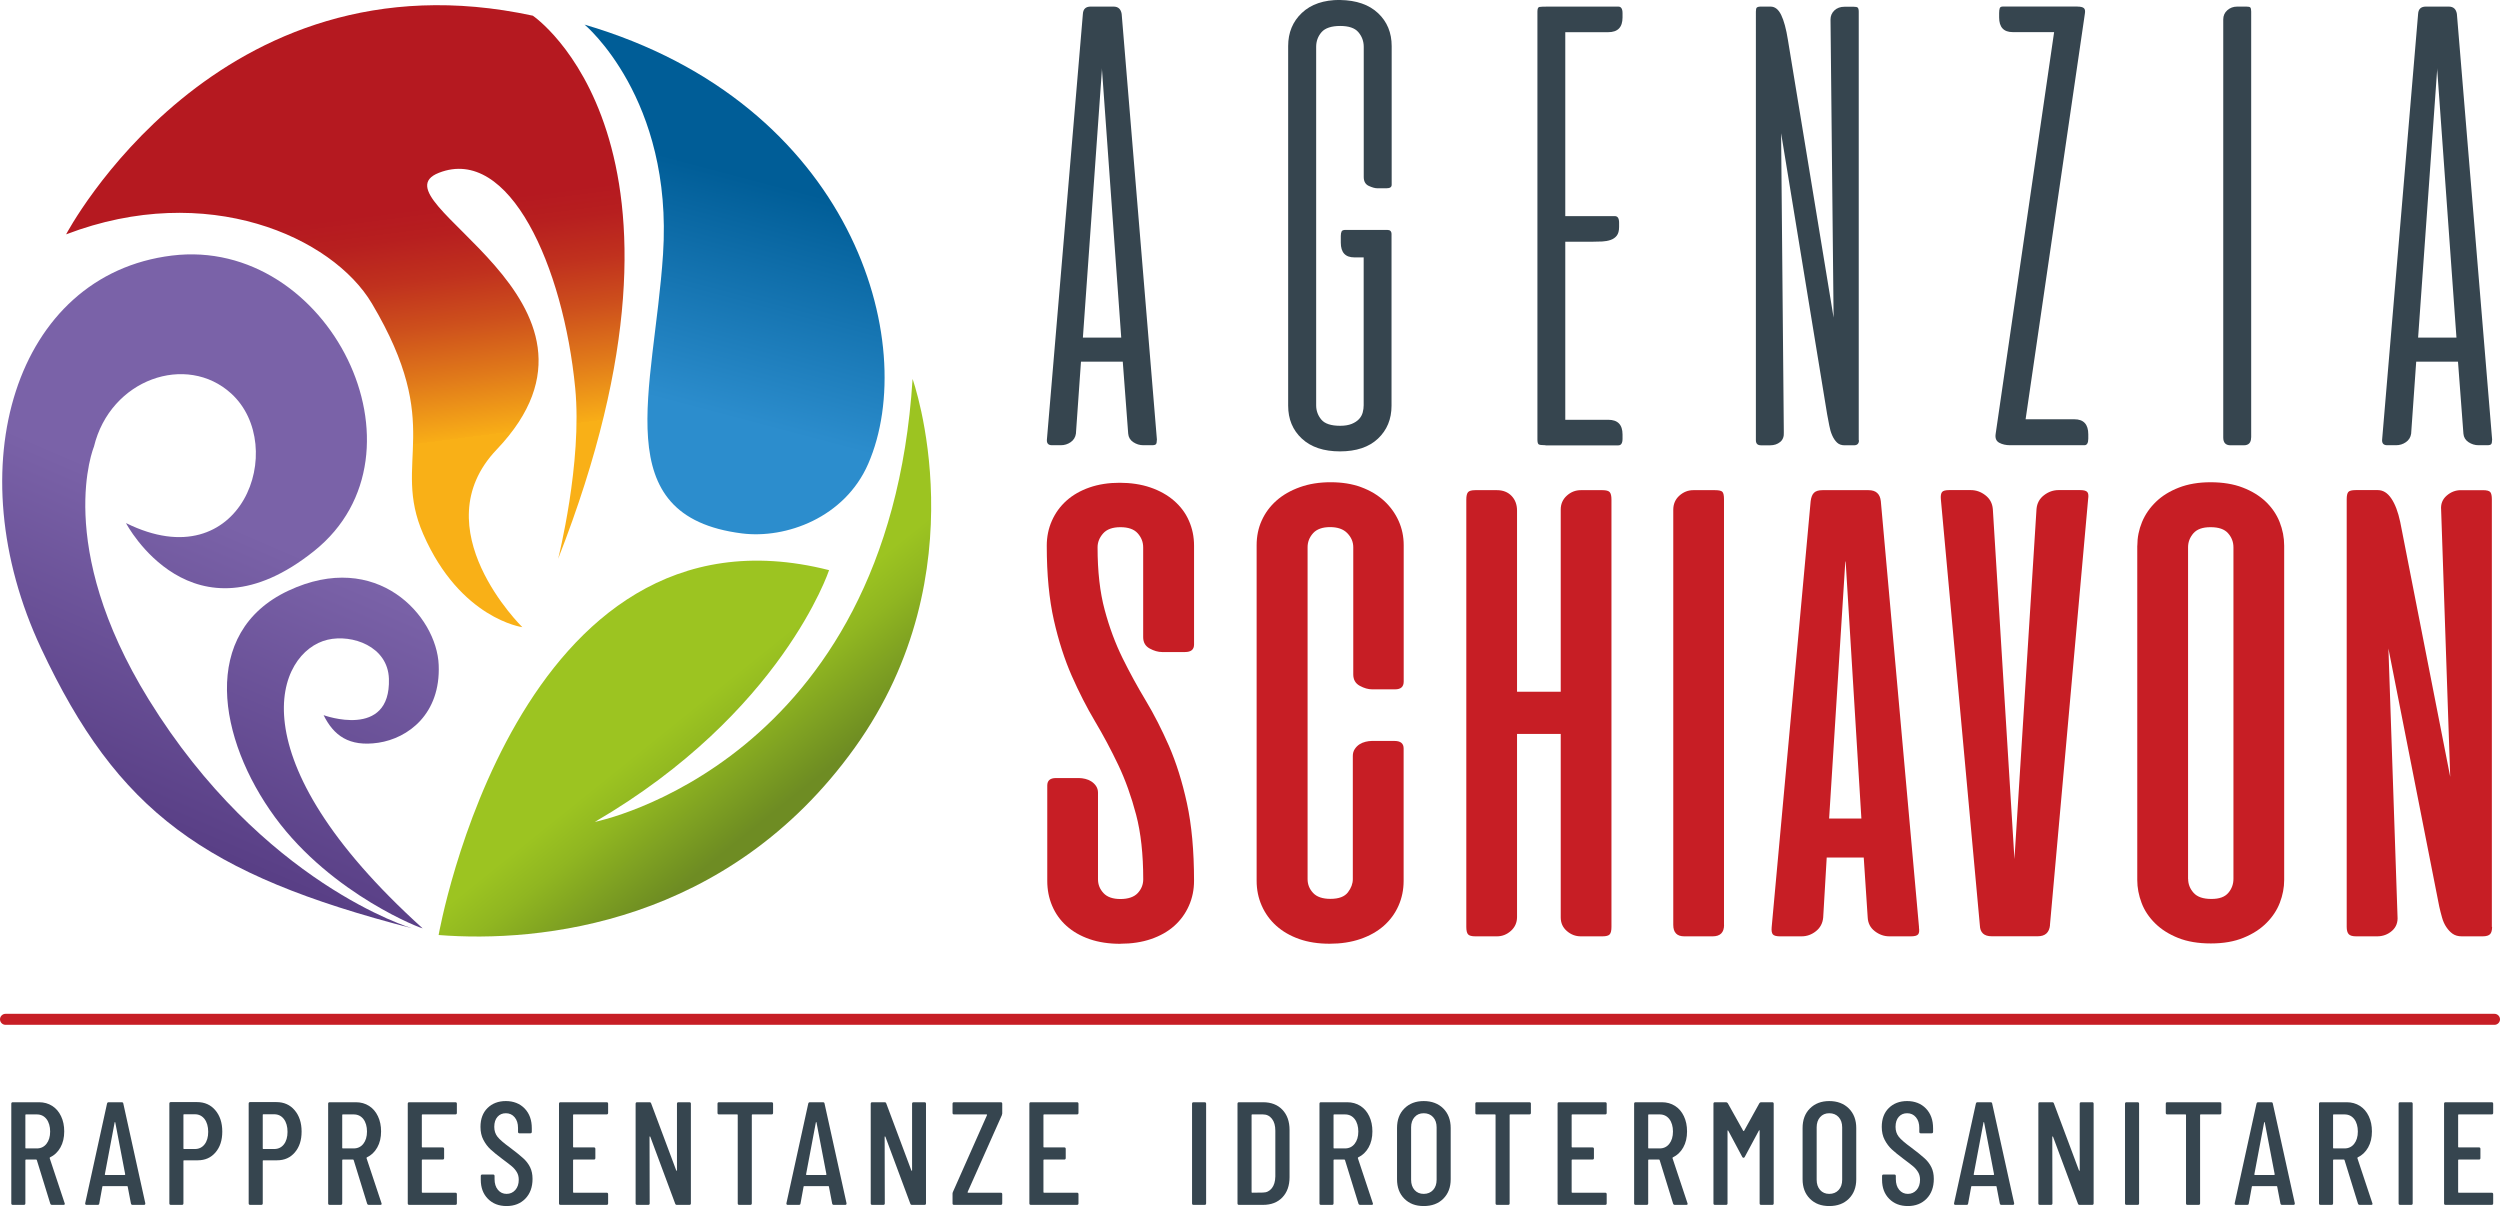
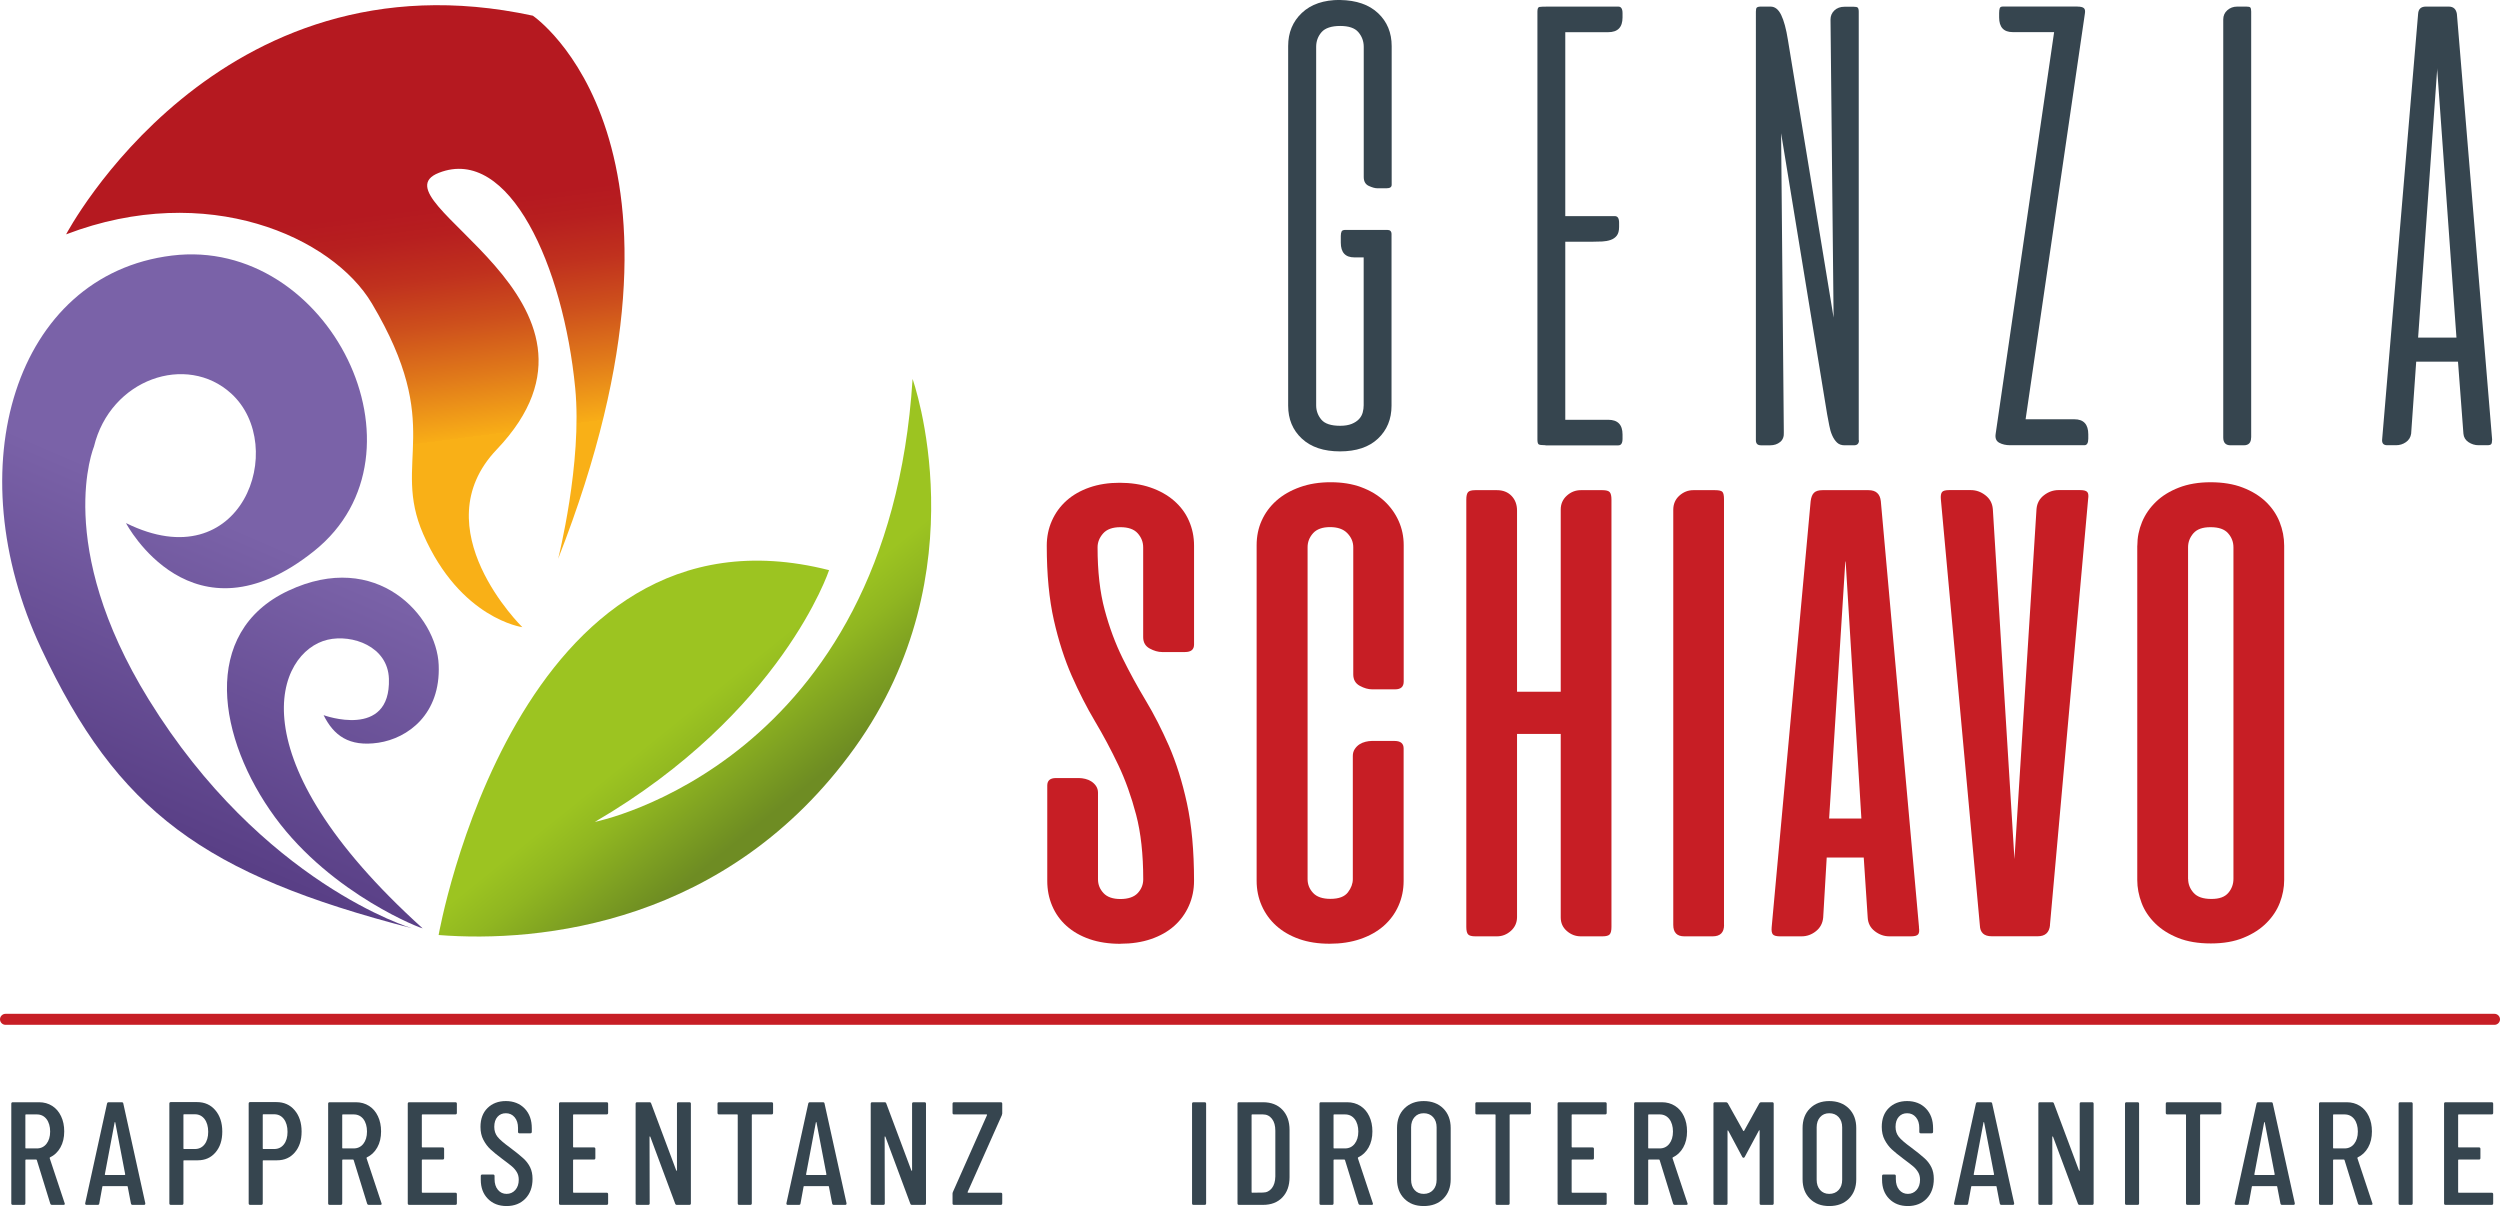
<svg xmlns="http://www.w3.org/2000/svg" xmlns:xlink="http://www.w3.org/1999/xlink" id="Livello_2" viewBox="0 0 341.01 164.51">
  <defs>
    <style>.cls-1{fill:#c71e25;}.cls-2{fill:#36454f;}.cls-3{fill:url(#Sfumatura_senza_nome_114);}.cls-4{fill:url(#Sfumatura_senza_nome_143);}.cls-5{fill:url(#Sfumatura_senza_nome_144);}.cls-6{fill:url(#Sfumatura_senza_nome_145);}.cls-7{fill:url(#Sfumatura_senza_nome_114-2);}</style>
    <linearGradient id="Sfumatura_senza_nome_144" x1="90.67" y1="65.55" x2="102.9" y2="19.41" gradientUnits="userSpaceOnUse">
      <stop offset=".22" stop-color="#2c8dcd" />
      <stop offset=".9" stop-color="#005d97" />
    </linearGradient>
    <linearGradient id="Sfumatura_senza_nome_145" x1="109.62" y1="111.35" x2="91.09" y2="88.29" gradientUnits="userSpaceOnUse">
      <stop offset=".1" stop-color="#6e8c23" />
      <stop offset=".17" stop-color="#739322" />
      <stop offset=".52" stop-color="#90b621" />
      <stop offset=".71" stop-color="#9cc421" />
    </linearGradient>
    <linearGradient id="Sfumatura_senza_nome_114" x1="42.22" y1="59.52" x2="17.06" y2="117.88" gradientUnits="userSpaceOnUse">
      <stop offset=".24" stop-color="#7a62a8" />
      <stop offset=".9" stop-color="#593f86" />
    </linearGradient>
    <linearGradient id="Sfumatura_senza_nome_114-2" x1="61.8" y1="67.96" x2="36.64" y2="126.33" xlink:href="#Sfumatura_senza_nome_114" />
    <linearGradient id="Sfumatura_senza_nome_143" x1="45.07" y1="15.63" x2="51.36" y2="64.21" gradientUnits="userSpaceOnUse">
      <stop offset=".29" stop-color="#b51920" />
      <stop offset=".37" stop-color="#b71f1f" />
      <stop offset=".49" stop-color="#c0311e" />
      <stop offset=".62" stop-color="#cd4f1c" />
      <stop offset=".77" stop-color="#e0791a" />
      <stop offset=".94" stop-color="#f8ad17" />
      <stop offset=".94" stop-color="#f9b017" />
    </linearGradient>
  </defs>
  <g id="Livello_1-2">
    <g>
      <g>
        <path class="cls-2" d="m6.86,164.19l-1.84-5.96s-.04-.06-.08-.06h-1.4c-.05,0-.08.03-.08.08v5.9c0,.13-.07.2-.2.2h-1.52c-.13,0-.2-.07-.2-.2v-13.6c0-.13.07-.2.2-.2h3.58c.68,0,1.28.17,1.8.5.52.33.92.8,1.21,1.41.29.61.43,1.3.43,2.07,0,.84-.17,1.57-.52,2.19-.35.62-.82,1.07-1.42,1.35-.04.04-.05.08-.04.12l2.04,6.14.02.08c0,.09-.06.14-.18.14h-1.56c-.12,0-.2-.05-.24-.16Zm-3.4-12.1v4.48c0,.05.03.08.08.08h1.48c.55,0,.99-.21,1.32-.63s.5-.98.5-1.67-.17-1.29-.5-1.71-.77-.63-1.32-.63h-1.48c-.05,0-.08.03-.08.08Z" />
        <path class="cls-2" d="m17.86,164.17l-.44-2.3s0-.05-.03-.06c-.02-.01-.04-.02-.07-.02h-3.26s-.05,0-.07.02c-.02.01-.03.03-.03.06l-.42,2.3c-.01.12-.09.18-.22.18h-1.52c-.07,0-.12-.02-.15-.06s-.04-.09-.03-.16l2.98-13.6c.03-.12.1-.18.22-.18h1.78c.13,0,.21.06.22.18l3,13.6v.04c0,.12-.06.18-.18.18h-1.56c-.12,0-.19-.06-.22-.18Zm-3.5-3.9h2.66s.06-.03.06-.08l-1.36-7.1s-.03-.04-.04-.04c-.01,0-.03.01-.04.04l-1.34,7.1c0,.05.02.08.06.08Z" />
        <path class="cls-2" d="m29.37,151.44c.63.74.95,1.71.95,2.91s-.31,2.12-.92,2.84-1.42,1.08-2.42,1.08h-1.88c-.05,0-.08.03-.08.08v5.8c0,.13-.07.2-.2.2h-1.52c-.13,0-.2-.07-.2-.2v-13.62c0-.13.07-.2.2-.2h3.58c1.03,0,1.86.37,2.49,1.11Zm-1.47,4.66c.33-.42.5-.99.5-1.71s-.17-1.32-.5-1.75c-.33-.43-.77-.65-1.32-.65h-1.48c-.05,0-.08.03-.08.08v4.58c0,.05.03.08.08.08h1.48c.55,0,.99-.21,1.32-.63Z" />
        <path class="cls-2" d="m40.19,151.44c.63.74.95,1.71.95,2.91s-.31,2.12-.92,2.84-1.42,1.08-2.42,1.08h-1.88c-.05,0-.08.03-.08.08v5.8c0,.13-.07.2-.2.2h-1.52c-.13,0-.2-.07-.2-.2v-13.62c0-.13.07-.2.2-.2h3.58c1.03,0,1.86.37,2.49,1.11Zm-1.47,4.66c.33-.42.5-.99.5-1.71s-.17-1.32-.5-1.75c-.33-.43-.77-.65-1.32-.65h-1.48c-.05,0-.08.03-.08.08v4.58c0,.05.03.08.08.08h1.48c.55,0,.99-.21,1.32-.63Z" />
        <path class="cls-2" d="m50.08,164.19l-1.84-5.96s-.04-.06-.08-.06h-1.4c-.05,0-.08.03-.08.08v5.9c0,.13-.07.2-.2.2h-1.52c-.13,0-.2-.07-.2-.2v-13.6c0-.13.07-.2.2-.2h3.58c.68,0,1.28.17,1.8.5.52.33.92.8,1.21,1.41.29.61.43,1.3.43,2.07,0,.84-.17,1.57-.52,2.19-.35.62-.82,1.07-1.42,1.35-.04.04-.05.08-.04.12l2.04,6.14.02.08c0,.09-.06.14-.18.14h-1.56c-.12,0-.2-.05-.24-.16Zm-3.4-12.1v4.48c0,.05.03.08.08.08h1.48c.55,0,.99-.21,1.32-.63s.5-.98.5-1.67-.17-1.29-.5-1.71-.77-.63-1.32-.63h-1.48c-.05,0-.08.03-.08.08Z" />
        <path class="cls-2" d="m62.12,152.01h-4.5c-.05,0-.08.03-.08.08v4.34c0,.05.03.08.08.08h2.76c.13,0,.2.07.2.2v1.26c0,.13-.07.2-.2.2h-2.76c-.05,0-.08.03-.08.08v4.36c0,.05.03.08.08.08h4.5c.13,0,.2.07.2.2v1.26c0,.13-.07.2-.2.2h-6.3c-.13,0-.2-.07-.2-.2v-13.6c0-.13.07-.2.2-.2h6.3c.13,0,.2.07.2.2v1.26c0,.13-.07.2-.2.2Z" />
        <path class="cls-2" d="m66.55,163.52c-.65-.66-.97-1.52-.97-2.59v-.52c0-.13.07-.2.2-.2h1.48c.13,0,.2.07.2.2v.42c0,.61.15,1.1.46,1.47.31.37.7.55,1.18.55s.88-.18,1.19-.53c.31-.35.47-.82.47-1.39,0-.39-.08-.73-.25-1.02-.17-.29-.39-.56-.66-.79-.27-.23-.72-.58-1.33-1.03-.68-.51-1.21-.94-1.6-1.3-.39-.36-.71-.79-.98-1.3-.27-.51-.4-1.1-.4-1.78,0-1.08.32-1.94.96-2.57.64-.63,1.47-.95,2.5-.95s1.92.34,2.57,1.02c.65.68.97,1.57.97,2.68v.5c0,.13-.07.2-.2.2h-1.48c-.13,0-.2-.07-.2-.2v-.54c0-.6-.15-1.08-.46-1.45-.31-.37-.71-.55-1.2-.55-.47,0-.85.16-1.14.49-.29.33-.44.78-.44,1.37,0,.53.15.98.44,1.35.29.37.86.86,1.7,1.47.8.6,1.4,1.09,1.81,1.46.41.37.72.78.94,1.23.22.45.33.98.33,1.59,0,1.12-.33,2.02-.98,2.69-.65.67-1.51,1.01-2.56,1.01s-1.9-.33-2.55-.99Z" />
        <path class="cls-2" d="m82.75,152.01h-4.5c-.05,0-.08.03-.08.08v4.34c0,.05.03.08.08.08h2.76c.13,0,.2.07.2.2v1.26c0,.13-.07.2-.2.2h-2.76c-.05,0-.08.03-.08.08v4.36c0,.05.03.08.08.08h4.5c.13,0,.2.07.2.2v1.26c0,.13-.07.2-.2.2h-6.3c-.13,0-.2-.07-.2-.2v-13.6c0-.13.07-.2.2-.2h6.3c.13,0,.2.07.2.2v1.26c0,.13-.07.2-.2.2Z" />
        <path class="cls-2" d="m92.54,150.35h1.5c.13,0,.2.07.2.2v13.6c0,.13-.07.2-.2.2h-1.72c-.11,0-.18-.05-.22-.16l-3.4-9.14s-.03-.04-.06-.03c-.03,0-.04.02-.04.05l.02,9.08c0,.13-.07.2-.2.2h-1.52c-.13,0-.2-.07-.2-.2v-13.6c0-.13.07-.2.2-.2h1.7c.11,0,.18.05.22.16l3.42,9.14s.03.06.06.05c.03,0,.04-.03.04-.07v-9.08c0-.13.07-.2.2-.2Z" />
        <path class="cls-2" d="m105.45,150.55v1.26c0,.13-.07.2-.2.2h-2.62c-.05,0-.08.03-.08.08v12.06c0,.13-.07.2-.2.2h-1.52c-.13,0-.2-.07-.2-.2v-12.06c0-.05-.03-.08-.08-.08h-2.48c-.13,0-.2-.07-.2-.2v-1.26c0-.13.07-.2.2-.2h7.18c.13,0,.2.07.2.2Z" />
        <path class="cls-2" d="m113.51,164.17l-.44-2.3s0-.05-.03-.06c-.02-.01-.04-.02-.07-.02h-3.26s-.05,0-.07.02c-.02.01-.03.03-.03.06l-.42,2.3c-.01.12-.09.18-.22.18h-1.52c-.07,0-.12-.02-.15-.06s-.04-.09-.03-.16l2.98-13.6c.03-.12.1-.18.22-.18h1.78c.13,0,.21.06.22.18l3,13.6v.04c0,.12-.06.18-.18.18h-1.56c-.12,0-.19-.06-.22-.18Zm-3.5-3.9h2.66s.06-.03.06-.08l-1.36-7.1s-.03-.04-.04-.04c-.01,0-.03.01-.04.04l-1.34,7.1c0,.05.02.08.06.08Z" />
        <path class="cls-2" d="m124.61,150.35h1.5c.13,0,.2.07.2.2v13.6c0,.13-.07.2-.2.2h-1.72c-.11,0-.18-.05-.22-.16l-3.4-9.14s-.03-.04-.06-.03c-.03,0-.04.02-.04.05l.02,9.08c0,.13-.07.2-.2.2h-1.52c-.13,0-.2-.07-.2-.2v-13.6c0-.13.07-.2.2-.2h1.7c.11,0,.18.05.22.16l3.42,9.14s.03.06.06.05c.03,0,.04-.03.04-.07v-9.08c0-.13.07-.2.2-.2Z" />
        <path class="cls-2" d="m129.93,164.15v-1.34c0-.07.02-.15.06-.24l4.64-10.46s.01-.05,0-.07c-.01-.02-.03-.03-.06-.03h-4.44c-.13,0-.2-.07-.2-.2v-1.26c0-.13.07-.2.2-.2h6.38c.13,0,.2.07.2.2v1.34c0,.05-.02.13-.06.24l-4.66,10.46s-.01.05,0,.07c.01.02.03.03.06.03h4.46c.13,0,.2.07.2.2v1.26c0,.13-.07.2-.2.2h-6.38c-.13,0-.2-.07-.2-.2Z" />
-         <path class="cls-2" d="m146.91,152.01h-4.5c-.05,0-.08.03-.08.08v4.34c0,.05.03.08.08.08h2.76c.13,0,.2.07.2.2v1.26c0,.13-.07.2-.2.2h-2.76c-.05,0-.08.03-.08.08v4.36c0,.05.03.08.08.08h4.5c.13,0,.2.07.2.2v1.26c0,.13-.07.2-.2.2h-6.3c-.13,0-.2-.07-.2-.2v-13.6c0-.13.07-.2.2-.2h6.3c.13,0,.2.07.2.2v1.26c0,.13-.07.2-.2.2Z" />
        <path class="cls-2" d="m162.6,164.15v-13.6c0-.13.07-.2.2-.2h1.52c.13,0,.2.07.2.2v13.6c0,.13-.07.2-.2.2h-1.52c-.13,0-.2-.07-.2-.2Z" />
        <path class="cls-2" d="m168.8,164.15v-13.6c0-.13.07-.2.2-.2h3.28c1.11,0,1.99.34,2.64,1.02.65.68.98,1.6.98,2.76v6.44c0,1.16-.33,2.08-.98,2.76-.65.68-1.53,1.02-2.64,1.02h-3.28c-.13,0-.2-.07-.2-.2Zm2-1.46l1.46-.02c.51,0,.91-.2,1.22-.59.31-.39.47-.93.48-1.61v-6.24c0-.68-.15-1.22-.46-1.62-.31-.4-.72-.6-1.24-.6h-1.46c-.05,0-.08.03-.08.08v10.52c0,.05.03.08.08.08Z" />
        <path class="cls-2" d="m185.3,164.19l-1.84-5.96s-.04-.06-.08-.06h-1.4c-.05,0-.08.03-.08.08v5.9c0,.13-.07.2-.2.2h-1.52c-.13,0-.2-.07-.2-.2v-13.6c0-.13.07-.2.2-.2h3.58c.68,0,1.28.17,1.8.5.52.33.92.8,1.21,1.41.29.61.43,1.3.43,2.07,0,.84-.17,1.57-.52,2.19-.35.62-.82,1.07-1.42,1.35-.04.04-.05.08-.04.12l2.04,6.14.02.08c0,.09-.06.14-.18.14h-1.56c-.12,0-.2-.05-.24-.16Zm-3.4-12.1v4.48c0,.05.03.08.08.08h1.48c.55,0,.99-.21,1.32-.63s.5-.98.5-1.67-.17-1.29-.5-1.71-.77-.63-1.32-.63h-1.48c-.05,0-.08.03-.08.08Z" />
        <path class="cls-2" d="m191.56,163.51c-.67-.67-1-1.55-1-2.66v-6.98c0-1.11.33-2,1-2.67.67-.67,1.55-1.01,2.64-1.01s2,.34,2.67,1.01,1.01,1.56,1.01,2.67v6.98c0,1.11-.34,1.99-1.01,2.66-.67.67-1.56,1-2.67,1s-1.97-.33-2.64-1Zm3.92-1.19c.32-.35.48-.82.48-1.39v-7.16c0-.57-.16-1.04-.48-1.39s-.75-.53-1.28-.53-.94.18-1.25.53-.47.82-.47,1.39v7.16c0,.57.16,1.04.47,1.39.31.35.73.53,1.25.53s.96-.18,1.28-.53Z" />
        <path class="cls-2" d="m208.82,150.55v1.26c0,.13-.07.2-.2.2h-2.62c-.05,0-.08.03-.08.08v12.06c0,.13-.07.2-.2.2h-1.52c-.13,0-.2-.07-.2-.2v-12.06c0-.05-.03-.08-.08-.08h-2.48c-.13,0-.2-.07-.2-.2v-1.26c0-.13.07-.2.2-.2h7.18c.13,0,.2.07.2.2Z" />
        <path class="cls-2" d="m218.96,152.01h-4.5c-.05,0-.08.03-.08.08v4.34c0,.05.03.08.08.08h2.76c.13,0,.2.07.2.2v1.26c0,.13-.07.2-.2.2h-2.76c-.05,0-.08.03-.08.08v4.36c0,.05.03.08.08.08h4.5c.13,0,.2.07.2.2v1.26c0,.13-.07.2-.2.2h-6.3c-.13,0-.2-.07-.2-.2v-13.6c0-.13.07-.2.2-.2h6.3c.13,0,.2.07.2.2v1.26c0,.13-.07.2-.2.2Z" />
        <path class="cls-2" d="m228.22,164.19l-1.84-5.96s-.04-.06-.08-.06h-1.4c-.05,0-.08.03-.08.08v5.9c0,.13-.07.2-.2.2h-1.52c-.13,0-.2-.07-.2-.2v-13.6c0-.13.07-.2.2-.2h3.58c.68,0,1.28.17,1.8.5.52.33.92.8,1.21,1.41.29.61.43,1.3.43,2.07,0,.84-.17,1.57-.52,2.19-.35.62-.82,1.07-1.42,1.35-.04.04-.05.08-.04.12l2.04,6.14.02.08c0,.09-.06.14-.18.14h-1.56c-.12,0-.2-.05-.24-.16Zm-3.4-12.1v4.48c0,.05.03.08.08.08h1.48c.55,0,.99-.21,1.32-.63s.5-.98.5-1.67-.17-1.29-.5-1.71-.77-.63-1.32-.63h-1.48c-.05,0-.08.03-.08.08Z" />
        <path class="cls-2" d="m240.22,150.35h1.52c.13,0,.2.07.2.2v13.6c0,.13-.07.2-.2.2h-1.52c-.13,0-.2-.07-.2-.2v-9.92s0-.06-.03-.06-.04.01-.07.04l-1.92,3.58c-.04.09-.1.14-.18.14s-.14-.05-.18-.14l-1.9-3.56s-.05-.04-.07-.04c-.02,0-.03.02-.03.06v9.9c0,.13-.07.2-.2.2h-1.52c-.13,0-.2-.07-.2-.2v-13.6c0-.13.07-.2.2-.2h1.52c.09,0,.17.05.24.14l2.1,3.76s.03.02.06.02.05,0,.06-.02l2.08-3.76c.05-.09.13-.14.24-.14Z" />
        <path class="cls-2" d="m246.88,163.51c-.67-.67-1-1.55-1-2.66v-6.98c0-1.11.33-2,1-2.67.67-.67,1.55-1.01,2.64-1.01s2,.34,2.67,1.01,1.01,1.56,1.01,2.67v6.98c0,1.11-.34,1.99-1.01,2.66-.67.67-1.56,1-2.67,1s-1.97-.33-2.64-1Zm3.92-1.19c.32-.35.48-.82.48-1.39v-7.16c0-.57-.16-1.04-.48-1.39s-.75-.53-1.28-.53-.94.18-1.25.53-.47.82-.47,1.39v7.16c0,.57.16,1.04.47,1.39.31.35.73.53,1.25.53s.96-.18,1.28-.53Z" />
        <path class="cls-2" d="m257.69,163.52c-.65-.66-.97-1.52-.97-2.59v-.52c0-.13.07-.2.2-.2h1.48c.13,0,.2.07.2.2v.42c0,.61.15,1.1.46,1.47.31.37.7.55,1.18.55s.88-.18,1.19-.53c.31-.35.47-.82.47-1.39,0-.39-.08-.73-.25-1.02-.17-.29-.39-.56-.66-.79-.27-.23-.72-.58-1.33-1.03-.68-.51-1.21-.94-1.6-1.3-.39-.36-.71-.79-.98-1.3-.27-.51-.4-1.1-.4-1.78,0-1.08.32-1.94.96-2.57.64-.63,1.47-.95,2.5-.95s1.92.34,2.57,1.02c.65.68.97,1.57.97,2.68v.5c0,.13-.07.2-.2.2h-1.48c-.13,0-.2-.07-.2-.2v-.54c0-.6-.15-1.08-.46-1.45-.31-.37-.71-.55-1.2-.55-.47,0-.85.16-1.14.49-.29.33-.44.78-.44,1.37,0,.53.15.98.44,1.35.29.37.86.86,1.7,1.47.8.6,1.4,1.09,1.81,1.46.41.37.72.78.94,1.23.22.45.33.98.33,1.59,0,1.12-.33,2.02-.98,2.69-.65.67-1.51,1.01-2.56,1.01s-1.9-.33-2.55-.99Z" />
        <path class="cls-2" d="m272.78,164.17l-.44-2.3s0-.05-.03-.06c-.02-.01-.04-.02-.07-.02h-3.26s-.05,0-.07.02c-.02.01-.03.03-.03.06l-.42,2.3c-.01.12-.09.18-.22.18h-1.52c-.07,0-.12-.02-.15-.06s-.04-.09-.03-.16l2.98-13.6c.03-.12.1-.18.22-.18h1.78c.13,0,.21.06.22.18l3,13.6v.04c0,.12-.06.18-.18.18h-1.56c-.12,0-.19-.06-.22-.18Zm-3.5-3.9h2.66s.06-.03.06-.08l-1.36-7.1s-.03-.04-.04-.04c-.01,0-.03.01-.04.04l-1.34,7.1c0,.05.02.08.06.08Z" />
        <path class="cls-2" d="m283.88,150.35h1.5c.13,0,.2.07.2.2v13.6c0,.13-.07.2-.2.2h-1.72c-.11,0-.18-.05-.22-.16l-3.4-9.14s-.03-.04-.06-.03c-.03,0-.04.02-.04.05l.02,9.08c0,.13-.07.2-.2.2h-1.52c-.13,0-.2-.07-.2-.2v-13.6c0-.13.07-.2.2-.2h1.7c.11,0,.18.05.22.16l3.42,9.14s.03.06.06.05c.03,0,.04-.03.04-.07v-9.08c0-.13.07-.2.2-.2Z" />
        <path class="cls-2" d="m289.86,164.15v-13.6c0-.13.07-.2.2-.2h1.52c.13,0,.2.07.2.2v13.6c0,.13-.07.2-.2.2h-1.52c-.13,0-.2-.07-.2-.2Z" />
        <path class="cls-2" d="m303,150.55v1.26c0,.13-.07.2-.2.2h-2.62c-.05,0-.08.03-.08.08v12.06c0,.13-.07.2-.2.2h-1.52c-.13,0-.2-.07-.2-.2v-12.06c0-.05-.03-.08-.08-.08h-2.48c-.13,0-.2-.07-.2-.2v-1.26c0-.13.07-.2.2-.2h7.18c.13,0,.2.07.2.2Z" />
        <path class="cls-2" d="m311.06,164.17l-.44-2.3s0-.05-.03-.06c-.02-.01-.04-.02-.07-.02h-3.26s-.05,0-.07.02c-.02.01-.03.03-.03.06l-.42,2.3c-.01.12-.09.18-.22.18h-1.52c-.07,0-.12-.02-.15-.06s-.04-.09-.03-.16l2.98-13.6c.03-.12.1-.18.22-.18h1.78c.13,0,.21.06.22.18l3,13.6v.04c0,.12-.06.18-.18.18h-1.56c-.12,0-.19-.06-.22-.18Zm-3.5-3.9h2.66s.06-.03.06-.08l-1.36-7.1s-.03-.04-.04-.04c-.01,0-.03.01-.04.04l-1.34,7.1c0,.05.02.08.06.08Z" />
        <path class="cls-2" d="m321.64,164.19l-1.84-5.96s-.04-.06-.08-.06h-1.4c-.05,0-.08.03-.08.08v5.9c0,.13-.07.2-.2.2h-1.52c-.13,0-.2-.07-.2-.2v-13.6c0-.13.07-.2.2-.2h3.58c.68,0,1.28.17,1.8.5.52.33.92.8,1.21,1.41.29.61.43,1.3.43,2.07,0,.84-.17,1.57-.52,2.19-.35.62-.82,1.07-1.42,1.35-.04.04-.05.08-.04.12l2.04,6.14.02.08c0,.09-.06.14-.18.14h-1.56c-.12,0-.2-.05-.24-.16Zm-3.4-12.1v4.48c0,.05.03.08.08.08h1.48c.55,0,.99-.21,1.32-.63s.5-.98.5-1.67-.17-1.29-.5-1.71-.77-.63-1.32-.63h-1.48c-.05,0-.08.03-.08.08Z" />
        <path class="cls-2" d="m327.18,164.15v-13.6c0-.13.07-.2.2-.2h1.52c.13,0,.2.07.2.2v13.6c0,.13-.07.2-.2.2h-1.52c-.13,0-.2-.07-.2-.2Z" />
        <path class="cls-2" d="m339.88,152.01h-4.5c-.05,0-.08.03-.08.08v4.34c0,.05.03.08.08.08h2.76c.13,0,.2.07.2.2v1.26c0,.13-.07.2-.2.2h-2.76c-.05,0-.08.03-.08.08v4.36c0,.05.03.08.08.08h4.5c.13,0,.2.07.2.2v1.26c0,.13-.07.2-.2.2h-6.3c-.13,0-.2-.07-.2-.2v-13.6c0-.13.07-.2.2-.2h6.3c.13,0,.2.07.2.2v1.26c0,.13-.07.2-.2.2Z" />
      </g>
      <path class="cls-1" d="m340.26,139.79H.75c-.41,0-.75-.34-.75-.75s.34-.75.75-.75h339.51c.41,0,.75.34.75.75s-.34.75-.75.75Z" />
-       <path class="cls-2" d="m157.8,59.99c0,.28-.04.48-.11.58s-.25.16-.53.16h-1.21c-.49,0-.95-.14-1.37-.42s-.65-.67-.69-1.16l-.74-9.82h-5.7l-.69,9.82c-.07.49-.31.88-.71,1.16s-.85.42-1.35.42h-1.21c-.49,0-.72-.25-.69-.74l4.91-58.09c.04-.67.39-1,1.06-1h3.12c.63,0,1,.33,1.11,1l4.81,58.09Zm-10.09-13.94h5.23l-2.64-36.76v.32l-2.59,36.44Z" />
      <path class="cls-2" d="m182.8,0c2.22.04,3.94.63,5.18,1.8,1.23,1.16,1.85,2.66,1.85,4.49v18.91c0,.32-.23.48-.69.48h-1.27c-.32,0-.7-.11-1.16-.32s-.69-.62-.69-1.21V6.39c0-.77-.25-1.44-.74-2.01s-1.32-.84-2.48-.84-2.04.28-2.53.84-.74,1.23-.74,2.01v48.9c0,.74.24,1.39.71,1.95s1.33.84,2.56.84c.63,0,1.16-.09,1.58-.26s.76-.4,1-.66.41-.56.5-.9.13-.66.13-.98v-20.17h-1.27c-1.23,0-1.85-.67-1.85-2.01v-.9c0-.28.04-.49.11-.63s.25-.21.53-.21h5.7c.39,0,.58.19.58.58v23.4c0,1.83-.62,3.33-1.85,4.49-1.23,1.16-2.96,1.74-5.18,1.74s-3.95-.58-5.2-1.74c-1.25-1.16-1.87-2.66-1.87-4.49V6.28c0-1.83.62-3.34,1.87-4.52,1.25-1.18,2.98-1.77,5.2-1.77Z" />
      <path class="cls-2" d="m210.82,60.73c-.53,0-.84-.04-.95-.13s-.16-.31-.16-.66V1.58c0-.39.09-.6.26-.63s.56-.05,1.16-.05h9.61c.39,0,.58.3.58.9v.58c0,1.34-.65,2.01-1.95,2.01h-5.86v25.09h6.76c.39,0,.58.3.58.9v.58c0,.53-.11.92-.32,1.19s-.49.46-.84.58-.73.19-1.14.21-.82.03-1.24.03h-3.8v24.29h5.86c1.3,0,1.95.67,1.95,2.01v.58c0,.6-.19.9-.58.9h-9.93Z" />
      <path class="cls-2" d="m253.57,60.05c0,.46-.23.69-.69.69h-1.27c-.42,0-.77-.12-1.03-.37s-.48-.57-.66-.98-.31-.85-.4-1.35-.18-1-.29-1.53l-6.28-38.34.37,40.77c.04.6-.13,1.05-.5,1.35-.37.3-.82.45-1.35.45h-1.27c-.46,0-.69-.23-.69-.69V1.58c0-.28.04-.47.13-.55s.27-.13.55-.13h1.32c.6,0,1.08.38,1.45,1.14.37.76.68,1.89.92,3.41l6.23,37.87-.42-40.66c0-.49.18-.91.53-1.24s.81-.5,1.37-.5h1.27c.28,0,.47.04.55.13s.13.27.13.55v58.46Z" />
      <path class="cls-2" d="m283.38.9c.42,0,.71.07.87.21s.2.4.13.79l-8.08,55.29h6.65c1.27,0,1.9.69,1.9,2.06v.58c0,.6-.18.9-.53.9h-10.14c-.56,0-1.06-.11-1.48-.34s-.58-.64-.48-1.24l7.97-54.77h-5.65c-1.23,0-1.85-.67-1.85-2.01v-.58c0-.28.03-.5.08-.66s.2-.24.45-.24h10.14Z" />
      <path class="cls-2" d="m307.06,59.68c0,.7-.33,1.06-1,1.06h-1.8c-.67,0-1-.35-1-1.06V2.64c0-.49.18-.91.55-1.24s.82-.5,1.35-.5h1.27c.28,0,.46.04.53.13s.11.27.11.55v58.09Z" />
      <path class="cls-2" d="m339.93,59.99c0,.28-.04.48-.11.58s-.25.16-.53.16h-1.21c-.49,0-.95-.14-1.37-.42s-.65-.67-.69-1.16l-.74-9.82h-5.7l-.69,9.82c-.07.49-.31.88-.71,1.16s-.85.42-1.35.42h-1.21c-.49,0-.72-.25-.69-.74l4.91-58.09c.04-.67.39-1,1.06-1h3.12c.63,0,1,.33,1.11,1l4.81,58.09Zm-10.09-13.94h5.23l-2.64-36.76v.32l-2.59,36.44Z" />
      <path class="cls-1" d="m152.84,128.74c-1.58,0-2.98-.21-4.22-.64s-2.28-1.03-3.14-1.8-1.51-1.68-1.96-2.74-.67-2.19-.67-3.41v-13c0-.68.39-1.02,1.18-1.02h3.17c.25,0,.53.04.83.11s.58.19.83.35.47.37.64.62.27.56.27.91v11.82c0,.72.25,1.34.75,1.88s1.27.81,2.31.81,1.86-.27,2.36-.81.75-1.16.75-1.88c0-3.4-.32-6.34-.97-8.81s-1.46-4.74-2.44-6.8c-.98-2.06-2.04-4.04-3.17-5.94-1.13-1.9-2.18-3.97-3.17-6.2-.98-2.24-1.8-4.77-2.44-7.6-.64-2.83-.97-6.21-.97-10.15,0-1.22.23-2.35.7-3.41.47-1.06,1.13-1.97,1.99-2.74s1.91-1.37,3.14-1.8c1.24-.43,2.61-.64,4.11-.64s2.94.21,4.19.64,2.33,1.03,3.22,1.8,1.58,1.68,2.04,2.74c.47,1.06.7,2.19.7,3.41v13.48c0,.68-.41,1.02-1.24,1.02h-3.12c-.54,0-1.1-.16-1.69-.48s-.89-.84-.89-1.56v-12.25c0-.72-.25-1.35-.75-1.91s-1.29-.83-2.36-.83-1.86.29-2.36.86c-.5.57-.75,1.2-.75,1.88,0,3.29.32,6.14.97,8.54.64,2.4,1.46,4.59,2.44,6.58.98,1.99,2.04,3.92,3.17,5.8,1.13,1.88,2.18,3.95,3.17,6.2.98,2.26,1.8,4.85,2.44,7.79.64,2.94.97,6.46.97,10.58,0,1.22-.23,2.35-.7,3.41-.47,1.06-1.13,1.97-1.99,2.74-.86.77-1.92,1.37-3.17,1.8s-2.65.64-4.19.64Z" />
      <path class="cls-1" d="m181.52,65.78c1.54,0,2.92.22,4.14.67,1.22.45,2.26,1.07,3.12,1.85.86.79,1.52,1.7,1.99,2.74.47,1.04.7,2.15.7,3.33v18.59c0,.72-.39,1.07-1.18,1.07h-3.12c-.54,0-1.1-.16-1.69-.48s-.89-.84-.89-1.56v-17.35c0-.72-.27-1.35-.81-1.91-.54-.56-1.33-.83-2.36-.83s-1.81.28-2.31.83c-.5.56-.75,1.19-.75,1.91v45.28c0,.72.25,1.34.75,1.88s1.29.81,2.36.81c1.15,0,1.94-.3,2.39-.89.45-.59.67-1.19.67-1.8v-16.81c0-.36.09-.67.27-.94s.39-.48.64-.64.53-.28.83-.35.58-.11.83-.11h3.12c.82,0,1.24.34,1.24,1.02v18.05c0,1.22-.23,2.35-.7,3.41-.47,1.06-1.14,1.97-2.01,2.74-.88.77-1.94,1.37-3.2,1.8-1.25.43-2.65.64-4.19.64s-2.92-.21-4.14-.64-2.26-1.03-3.12-1.8-1.52-1.68-1.99-2.74c-.47-1.06-.7-2.19-.7-3.41v-45.77c0-1.22.23-2.35.7-3.38.47-1.04,1.14-1.94,2.01-2.71s1.94-1.38,3.2-1.83c1.25-.45,2.65-.67,4.19-.67Z" />
      <path class="cls-1" d="m219.57,127.45c-.16.18-.49.27-.99.27h-2.95c-.72,0-1.35-.24-1.91-.73s-.83-1.1-.83-1.85v-25.03h-5.96v24.98c0,.75-.28,1.38-.83,1.88-.56.5-1.19.75-1.91.75h-2.95c-.5,0-.83-.09-.99-.27s-.24-.52-.24-1.02v-58.28c0-.5.08-.84.24-1.02s.49-.27.99-.27h2.95c.82,0,1.49.26,1.99.78s.75,1.19.75,2.01v24.71h5.96v-24.87c0-.75.28-1.38.83-1.88s1.19-.75,1.91-.75h2.95c.5,0,.83.09.99.27s.24.52.24,1.02v58.28c0,.5-.08.84-.24,1.02Z" />
      <path class="cls-1" d="m235.17,126.16c0,1.04-.52,1.56-1.56,1.56h-3.87c-1,0-1.5-.52-1.5-1.56v-56.62c0-.79.28-1.43.83-1.93.56-.5,1.19-.75,1.91-.75h2.95c.54,0,.88.08,1.02.24s.21.49.21.99v58.07Z" />
      <path class="cls-1" d="m261.75,126.48c.07.47.04.79-.11.97s-.47.27-.97.27h-2.95c-.72,0-1.38-.23-1.99-.7s-.93-1.09-.97-1.88l-.54-8.17h-5.05l-.48,8.17c-.07.79-.4,1.41-.99,1.88s-1.24.7-1.96.7h-2.95c-.5,0-.82-.09-.97-.27s-.2-.5-.16-.97l5.32-58.12c.07-.54.22-.92.46-1.15s.62-.35,1.15-.35h6.29c1,0,1.56.5,1.67,1.5l5.21,58.12Zm-12.25-14.83h4.4l-2.15-35.13-.05.21-2.2,34.92Z" />
      <path class="cls-1" d="m279.63,126.21c-.11,1-.66,1.5-1.67,1.5h-6.29c-1.04,0-1.58-.5-1.61-1.5l-5.32-58.12c-.04-.47.02-.79.16-.97s.47-.27.97-.27h2.95c.72,0,1.38.23,1.99.7.61.47.95,1.09,1.02,1.88l2.95,47.76,3.01-47.76c.07-.79.41-1.41,1.02-1.88.61-.47,1.27-.7,1.99-.7h2.95c.5,0,.82.09.97.27s.18.5.11.97l-5.21,58.12Z" />
      <path class="cls-1" d="m291.54,74.43c0-1.11.21-2.18.64-3.22s1.07-1.96,1.91-2.77c.84-.81,1.88-1.45,3.12-1.93,1.24-.48,2.68-.73,4.32-.73s3.15.24,4.4.73c1.25.48,2.3,1.13,3.14,1.93.84.81,1.47,1.73,1.88,2.77.41,1.04.62,2.11.62,3.22v45.61c0,1.04-.2,2.07-.59,3.09-.39,1.02-1,1.94-1.83,2.77-.82.82-1.86,1.5-3.12,2.01-1.25.52-2.74.78-4.46.78s-3.21-.25-4.46-.75c-1.25-.5-2.3-1.16-3.14-1.99s-1.46-1.75-1.85-2.79-.59-2.08-.59-3.12v-45.61Zm6.93,45.45c0,.72.25,1.35.75,1.91s1.31.83,2.42.83,1.84-.28,2.31-.83.7-1.19.7-1.91v-45.23c0-.72-.24-1.35-.73-1.91s-1.28-.83-2.39-.83-1.85.28-2.34.83c-.48.56-.73,1.19-.73,1.91v45.23Z" />
-       <path class="cls-1" d="m339.93,126.43c0,.47-.09.8-.27.99s-.52.3-1.02.3h-2.85c-.5,0-.91-.12-1.24-.35s-.61-.54-.86-.91-.45-.81-.59-1.32c-.14-.5-.27-1-.38-1.5l-6.93-35.19,1.24,36.53c.07.82-.18,1.49-.75,1.99s-1.25.75-2.04.75h-2.85c-.5,0-.84-.1-1.02-.3s-.27-.53-.27-.99v-58.34c0-.47.07-.79.21-.97s.48-.27,1.02-.27h3.01c.72,0,1.33.38,1.85,1.15s.92,1.84,1.21,3.2l6.82,34.76-1.24-36.42c-.07-.79.18-1.43.75-1.93s1.22-.75,1.93-.75h3.01c.54,0,.88.09,1.02.27s.21.5.21.97v58.34Z" />
      <g>
-         <path class="cls-5" d="m79.72,3.34s12.12,10.05,10.72,31.35c-1.22,18.55-7.81,35.72,10.76,38.07,5.99.76,14.03-2.14,17.23-9.5,7.14-16.42-2.08-49.17-38.72-59.91Z" />
        <path class="cls-6" d="m124.48,51.69s9.37,26.26-7.9,50.32c-17.26,24.06-42.97,26.63-56.75,25.53,0,0,10.65-60.6,53.26-49.77,0,0-6.43,19.47-31.95,34.34,0,0,40.03-7.9,43.34-60.42Z" />
        <g>
          <path class="cls-3" d="m17.2,71.38s9.01,17.11,25.66,3.77c16.65-13.34,1.98-42.91-19.41-40.29C2.07,37.48-6,63.72,5.62,88.46c10.44,22.25,22.18,30.81,50.55,38.15,0,0-20.38-6.06-35.9-31.22-13.01-21.09-7.46-34.45-7.46-34.45,2.24-9.26,12.65-12.81,18.73-7.26,7.86,7.17,1.49,25.5-14.33,17.68Z" />
          <path class="cls-7" d="m57.65,126.62c.25.22-12.34-4.5-20.14-15.15-7.8-10.65-10.27-25.21,1.81-30.89s20.25,3.42,20.52,10.12c.28,6.7-4.18,10-8.22,10.61-4.04.6-6.11-1.01-7.48-3.76,0,0,9.17,3.36,8.91-4.96-.14-4.44-5.03-6.11-8.36-5.33-6.92,1.62-12.93,15.98,12.95,39.36Z" />
        </g>
        <path class="cls-4" d="m9.02,31.96S29.61-7.17,72.68,2.14c0,0,25.69,17.32,3.45,74.09,0,0,3.32-13.13,2.33-23.3-1.61-16.61-8.99-33.12-18.59-29.36-9.51,3.72,27.22,17.46,7.88,37.75-10.26,10.76,3.5,24.23,3.5,24.23,0,0-8.46-1.13-13.51-12.67-4.39-10.02,3.04-14.56-7.01-31.48-5.39-9.08-22.48-16.78-41.69-9.44Z" />
      </g>
    </g>
  </g>
</svg>